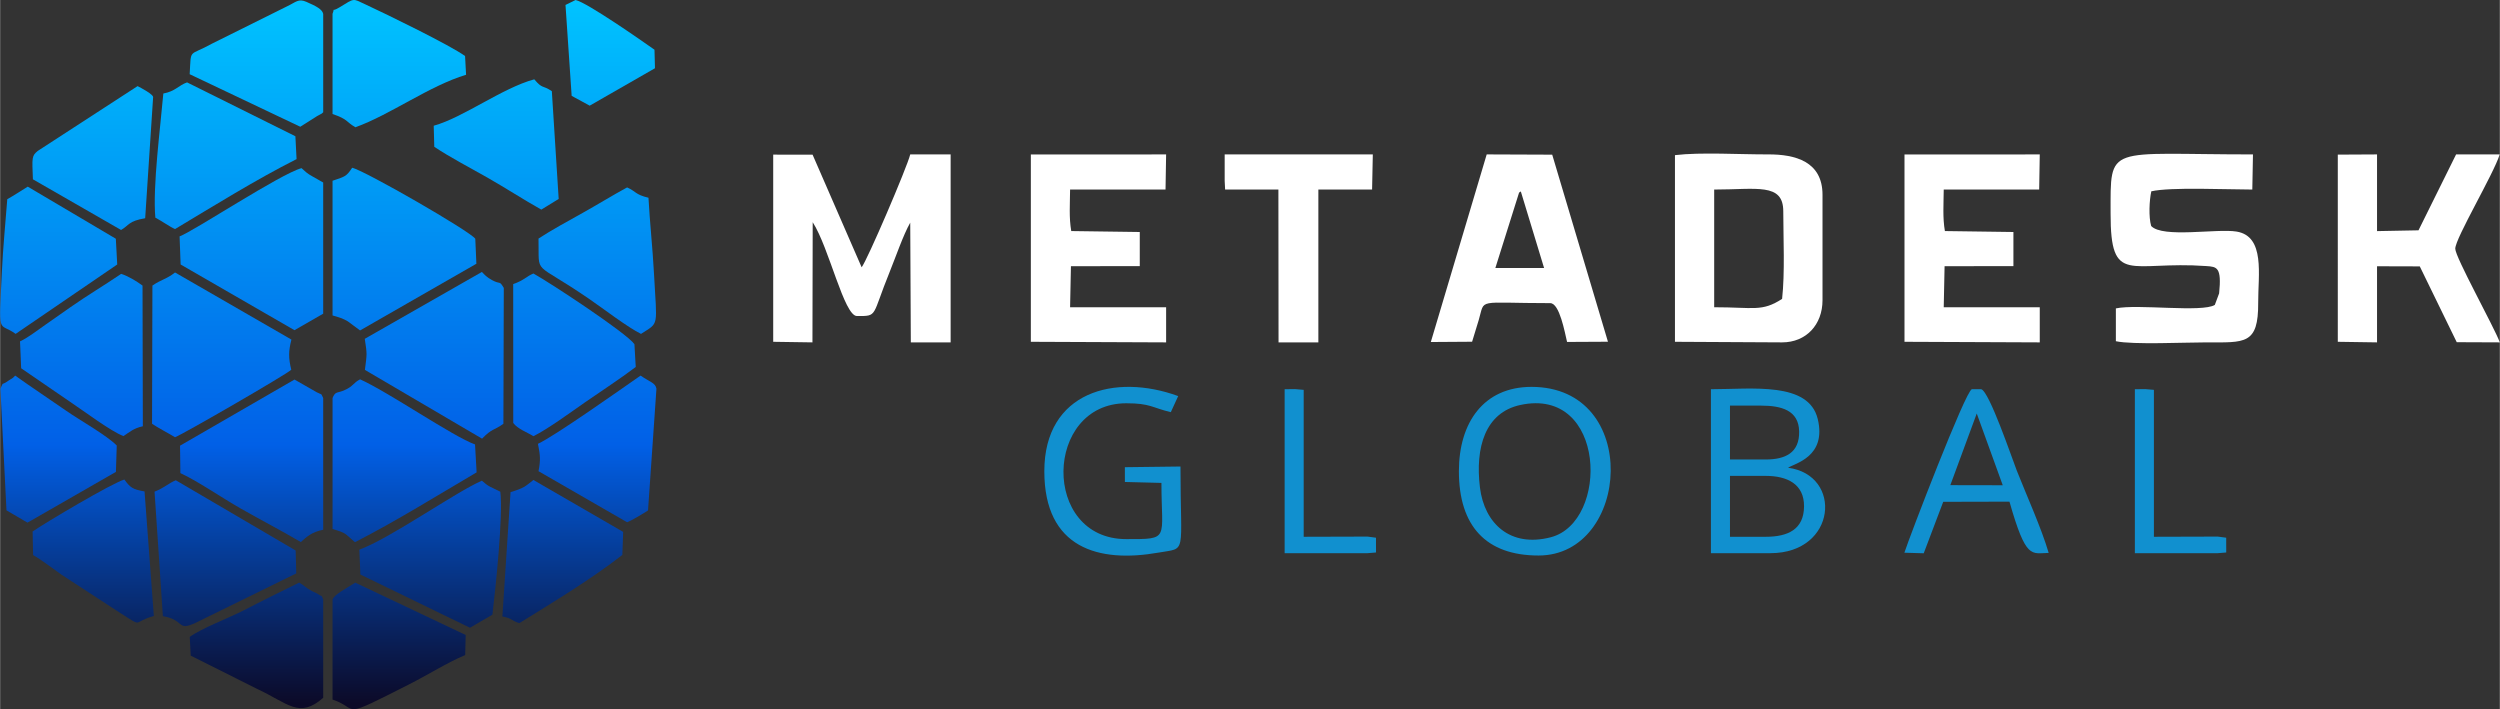
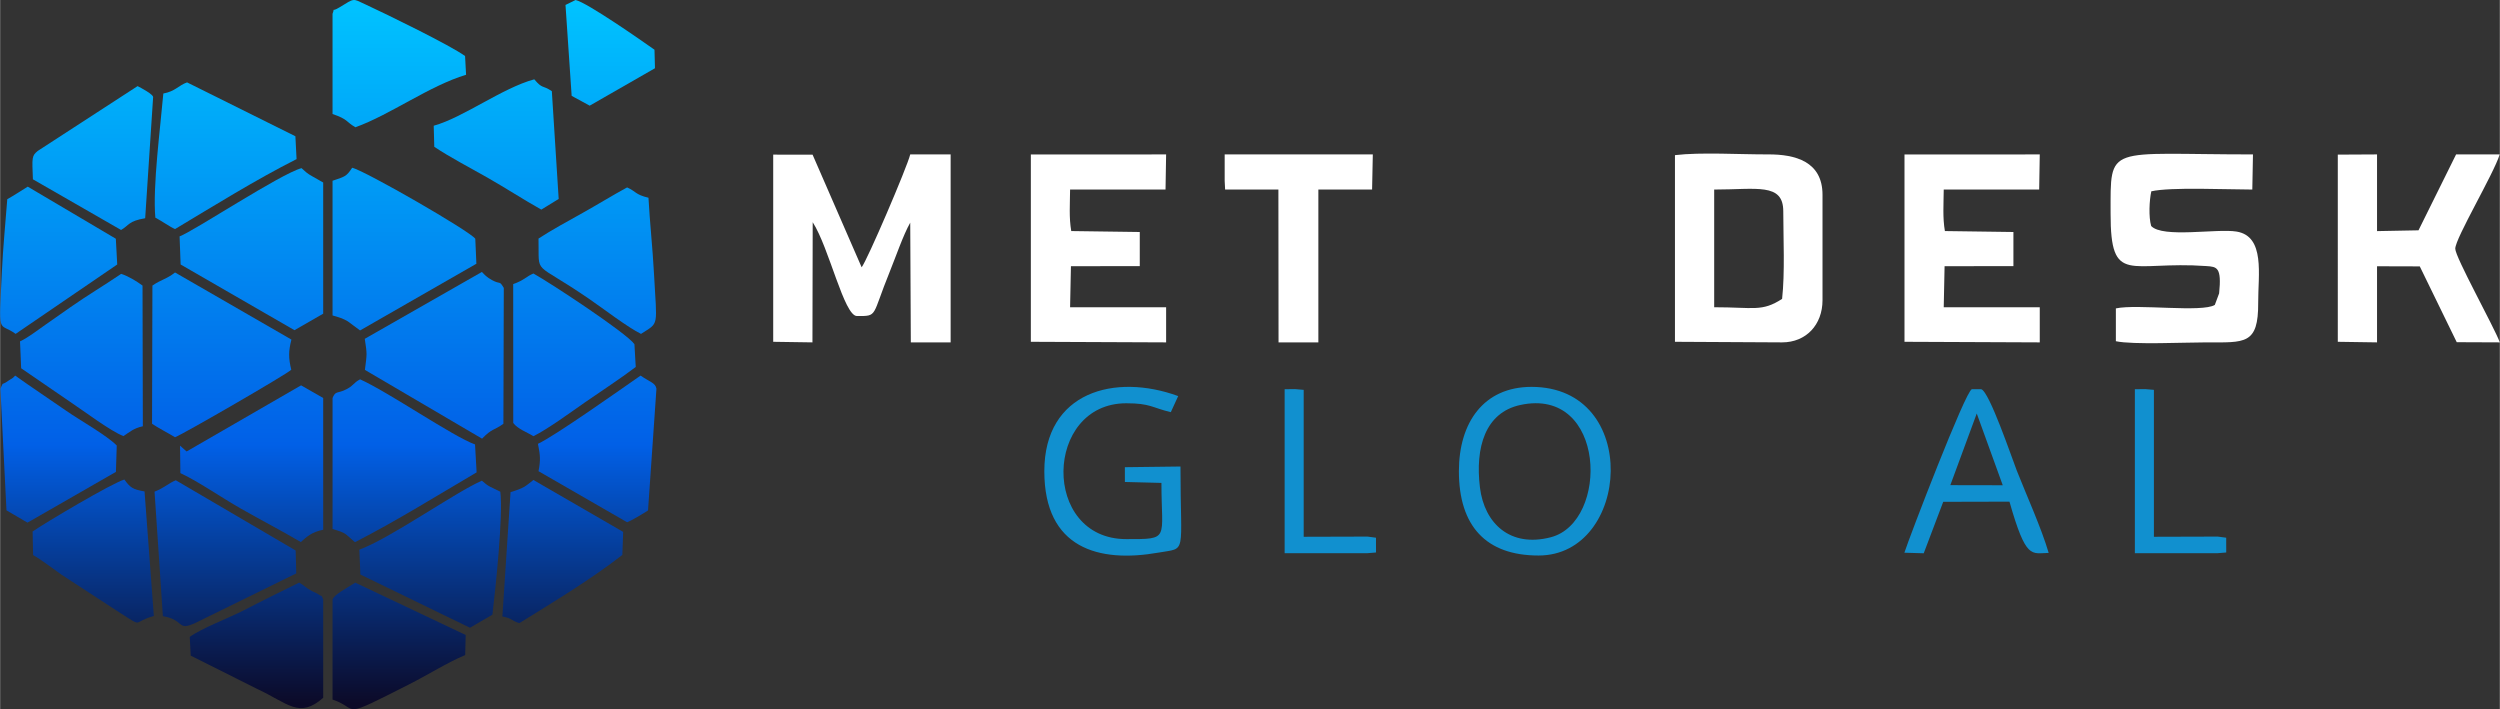
<svg xmlns="http://www.w3.org/2000/svg" xmlns:xlink="http://www.w3.org/1999/xlink" xml:space="preserve" width="14.823in" height="4.205in" style="shape-rendering:geometricPrecision; text-rendering:geometricPrecision; image-rendering:optimizeQuality; fill-rule:evenodd; clip-rule:evenodd" viewBox="0 0 8740.69 2479.86">
  <rect x="0" y="0" width="8740.69" height="2479.86" fill="#333333" stroke="none" />
  <defs>
    <style type="text/css">       .fil1 {fill:#1190CF}    .fil0 {fill:white}    .fil5 {fill:url(#id0)}    .fil24 {fill:url(#id1)}    .fil25 {fill:url(#id2)}    .fil6 {fill:url(#id3)}    .fil7 {fill:url(#id4)}    .fil12 {fill:url(#id5)}    .fil9 {fill:url(#id6)}    .fil21 {fill:url(#id7)}    .fil22 {fill:url(#id8)}    .fil8 {fill:url(#id9)}    .fil3 {fill:url(#id10)}    .fil19 {fill:url(#id11)}    .fil18 {fill:url(#id12)}    .fil20 {fill:url(#id13)}    .fil15 {fill:url(#id14)}    .fil13 {fill:url(#id15)}    .fil2 {fill:url(#id16)}    .fil14 {fill:url(#id17)}    .fil10 {fill:url(#id18)}    .fil4 {fill:url(#id19)}    .fil23 {fill:url(#id20)}    .fil17 {fill:url(#id21)}    .fil16 {fill:url(#id22)}    .fil11 {fill:url(#id23)}     </style>
    <linearGradient id="id0" gradientUnits="userSpaceOnUse" x1="1240.83" y1="2460.33" x2="1240.83" y2="5.32">
      <stop offset="0" style="stop-opacity:1; stop-color:#0C0A28" />
      <stop offset="0.369" style="stop-opacity:1; stop-color:#0160E7" />
      <stop offset="1" style="stop-opacity:1; stop-color:#00C3FF" />
    </linearGradient>
    <linearGradient id="id1" gradientUnits="userSpaceOnUse" xlink:href="#id0" x1="1240.83" y1="2460.33" x2="1240.83" y2="5.32">  </linearGradient>
    <linearGradient id="id2" gradientUnits="userSpaceOnUse" xlink:href="#id0" x1="1240.83" y1="2460.33" x2="1240.83" y2="5.32">  </linearGradient>
    <linearGradient id="id3" gradientUnits="userSpaceOnUse" xlink:href="#id0" x1="1240.83" y1="2460.33" x2="1240.83" y2="5.32">  </linearGradient>
    <linearGradient id="id4" gradientUnits="userSpaceOnUse" xlink:href="#id0" x1="1240.83" y1="2460.33" x2="1240.83" y2="5.32">  </linearGradient>
    <linearGradient id="id5" gradientUnits="userSpaceOnUse" xlink:href="#id0" x1="1240.83" y1="2460.33" x2="1240.83" y2="5.32">  </linearGradient>
    <linearGradient id="id6" gradientUnits="userSpaceOnUse" xlink:href="#id0" x1="1240.83" y1="2460.33" x2="1240.83" y2="5.32">  </linearGradient>
    <linearGradient id="id7" gradientUnits="userSpaceOnUse" xlink:href="#id0" x1="1240.83" y1="2460.33" x2="1240.83" y2="5.32">  </linearGradient>
    <linearGradient id="id8" gradientUnits="userSpaceOnUse" xlink:href="#id0" x1="1240.83" y1="2460.33" x2="1240.83" y2="5.32">  </linearGradient>
    <linearGradient id="id9" gradientUnits="userSpaceOnUse" xlink:href="#id0" x1="1240.83" y1="2460.33" x2="1240.83" y2="5.32">  </linearGradient>
    <linearGradient id="id10" gradientUnits="userSpaceOnUse" xlink:href="#id0" x1="1240.83" y1="2460.33" x2="1240.83" y2="5.32">  </linearGradient>
    <linearGradient id="id11" gradientUnits="userSpaceOnUse" xlink:href="#id0" x1="1240.83" y1="2460.33" x2="1240.83" y2="5.32">  </linearGradient>
    <linearGradient id="id12" gradientUnits="userSpaceOnUse" xlink:href="#id0" x1="1240.83" y1="2460.33" x2="1240.83" y2="5.32">  </linearGradient>
    <linearGradient id="id13" gradientUnits="userSpaceOnUse" xlink:href="#id0" x1="1240.83" y1="2460.33" x2="1240.83" y2="5.32">  </linearGradient>
    <linearGradient id="id14" gradientUnits="userSpaceOnUse" xlink:href="#id0" x1="1240.83" y1="2460.33" x2="1240.83" y2="5.32">  </linearGradient>
    <linearGradient id="id15" gradientUnits="userSpaceOnUse" xlink:href="#id0" x1="1240.83" y1="2460.33" x2="1240.83" y2="5.32">  </linearGradient>
    <linearGradient id="id16" gradientUnits="userSpaceOnUse" xlink:href="#id0" x1="1240.83" y1="2460.33" x2="1240.83" y2="5.32">  </linearGradient>
    <linearGradient id="id17" gradientUnits="userSpaceOnUse" xlink:href="#id0" x1="1240.83" y1="2460.33" x2="1240.83" y2="5.32">  </linearGradient>
    <linearGradient id="id18" gradientUnits="userSpaceOnUse" xlink:href="#id0" x1="1240.83" y1="2460.33" x2="1240.83" y2="5.32">  </linearGradient>
    <linearGradient id="id19" gradientUnits="userSpaceOnUse" xlink:href="#id0" x1="1240.83" y1="2460.33" x2="1240.83" y2="5.32">  </linearGradient>
    <linearGradient id="id20" gradientUnits="userSpaceOnUse" xlink:href="#id0" x1="1240.83" y1="2460.33" x2="1240.83" y2="5.32">  </linearGradient>
    <linearGradient id="id21" gradientUnits="userSpaceOnUse" xlink:href="#id0" x1="1240.83" y1="2460.33" x2="1240.83" y2="5.32">  </linearGradient>
    <linearGradient id="id22" gradientUnits="userSpaceOnUse" xlink:href="#id0" x1="1240.83" y1="2460.33" x2="1240.83" y2="5.32">  </linearGradient>
    <linearGradient id="id23" gradientUnits="userSpaceOnUse" xlink:href="#id0" x1="1240.83" y1="2460.33" x2="1240.83" y2="5.32">  </linearGradient>
  </defs>
  <g id="Layer_x0020_1">
    <g id="_2354947747184">
      <path class="fil0" d="M5856.28 1195.16l374.71 2.03c84.01,0 141.26,-61.8 141.26,-147.42l0 -368.55c0,-116.89 -95.58,-141.76 -190.38,-141.34 -95.79,0.43 -235.42,-8.31 -325.58,2.59l0 652.68zm137.2 -120.82c139.06,0 166.68,16.58 237.48,-29.22 10.06,-91.37 4.23,-211.63 4.09,-306.57 -0.15,-100.08 -93.24,-75.74 -241.57,-75.74l0 411.53z" />
      <path class="fil0" d="M2703.16 1195.16l137.2 2.03 0.87 -420.2c57.58,89.35 109.72,328.08 154.74,328.08 74.09,0 50.46,2.99 114.29,-154.01 20.46,-50.31 47.52,-129.45 72.04,-172.56l2.03 418.69 139.23 0 0 -657.22 -141.28 0c-11.2,45.46 -150.97,371.66 -169.94,394.61l-171.5 -393.74 -137.71 -0.15 0.01 654.47z" />
      <path class="fil1" d="M5100.78 1647.63c0,191.93 94.97,294.84 278.46,294.84 320.8,0 360.49,-589.68 -24.57,-589.68 -167.34,0 -253.89,124.96 -253.89,294.84zm214.57 -231.49c-122.63,26.62 -158.08,148.53 -140.98,288.47 15.36,125.66 105.71,211.1 247.97,173.94 204.88,-53.51 194.19,-527.78 -106.99,-462.41z" />
-       <path class="fil0" d="M5002.62 1195.92l144.35 -1c8.52,-28.77 14.84,-47.91 23.14,-75.75 23.15,-77.68 -12,-59.18 250.08,-59.18 32.68,0 50.75,102.15 58.84,135.69l142.95 -0.75 -194.88 -654.1 -229.08 -0.91 -195.41 656zm225.66 -258.78l170.41 0 -81.37 -267.75c-4.85,2.91 -6.47,3.62 -6.94,6.78l-82.1 260.97z" />
      <path class="fil0" d="M7744.07 1066.12c-43.86,27.53 -271.59,-3.99 -346.05,12.28l0 114.73c58.5,12.78 243.45,4.02 315.35,4.06 136.05,0.08 183.26,9.05 182.34,-139.18 -0.6,-95.99 25.31,-231.79 -75.68,-248.29 -68.6,-11.21 -258.56,23.54 -298.58,-19.52 -9.21,-32.17 -6.46,-89.51 0.52,-121.23 66.91,-15.47 268.92,-6.16 353.17,-6.16l2.32 -122.85c-515.13,-0.01 -497.73,-38.81 -497.85,206.78 -0.13,254.59 66.84,164.44 334.96,183.61 36.58,2.61 53.95,3.26 44.55,95.41l-15.04 40.35z" />
      <path class="fil0" d="M8174.03 1195.16l137.2 2.03 0 -266.14 149.45 0.43 129.24 265.08 150.77 0.63c-22.41,-58.44 -155.94,-297.8 -155.94,-327.6 0,-36.41 135.01,-262.46 155.42,-329.63l-152.51 0 -131.45 265.39 -144.98 2.77 0 -268.17 -137.21 0.73 0.01 654.47z" />
-       <path class="fil1" d="M5982.04 1934.28l208 0c232.88,0 253.12,-273.91 61.68,-298.68 23.3,-15.45 135.6,-38.32 103.88,-170.37 -31.65,-131.74 -229.91,-104.25 -373.56,-104.25l0 573.29zm66.6 -327.6l125.02 0c67.83,0 118.5,-22.86 116.88,-98.34 -1.58,-73.7 -61.94,-90.02 -133.26,-90.02l-108.64 0 0 188.37zm0 270.27l125.02 0c78.93,0 133.39,-26.56 133.98,-106.32 0.59,-78.61 -59.75,-106.62 -133.98,-106.62l-125.02 0 0 212.94z" />
      <path class="fil0" d="M6658.9 1195.16l472.99 2.03 0 -122.85 -335.79 0 2.98 -143.47 240.7 -0.4 -0.01 -119.23 -239.58 -3.3c-8.22,-47.46 -4.45,-93.61 -4.09,-145.11l333.74 0 2.05 -122.85 -472.99 0.24 0 654.95z" />
      <path class="fil0" d="M3604.05 1195.16l472.99 2.03 0 -122.85 -335.79 0 2.97 -143.47 240.7 -0.4 -0.01 -119.23 -239.58 -3.3c-8.22,-47.46 -4.45,-93.61 -4.09,-145.11l333.74 0 2.05 -122.85 -472.99 0.24 0 654.95z" />
      <polygon class="fil0" points="4281.78,632.08 4283.34,662.84 4469.64,662.81 4470.15,1197.19 4609.38,1197.19 4609.38,662.81 4797.27,662.81 4799.78,539.97 4281.78,539.97 " />
      <path class="fil1" d="M6658.49 1932.66l67.69 1.98 68.14 -179.96 231.64 -0.57c58.12,203.96 76.28,180.26 137.07,179.26 -25.16,-86.23 -77.17,-200.84 -111.35,-287.49 -15.59,-39.53 -96.43,-278.35 -124.55,-284.89l-32.76 0c-22.13,5.89 -218.51,517.41 -235.88,571.67zm160.68 -236.23l183.3 0.35 -90.88 -250.93 -92.42 250.58z" />
      <path class="fil1" d="M3651.16 1647.63c0,269.76 190.11,321.51 398.77,284.76 101.64,-17.91 77.33,13.26 77.33,-301.14l-194.47 2.41 0.09 51.66 127.79 3.25c0,198.99 31.39,196.56 -122.85,196.56 -298.1,0 -287.83,-475.02 0,-475.02 84.11,0 89.57,15.35 155.61,31.13l25.81 -56.28c-220.78,-80.78 -468.06,-15.49 -468.06,262.65z" />
      <polygon class="fil1" points="7464.42,1934.28 7754.32,1934.28 7783.91,1931.87 7783.83,1880.21 7754.39,1876.3 7531.02,1876.95 7531.02,1363.16 7500.46,1360.55 7464.42,1360.99 " />
      <polygon class="fil1" points="4491.47,1934.28 4781.37,1934.28 4810.97,1931.87 4810.88,1880.21 4781.44,1876.3 4558.07,1876.95 4558.07,1363.16 4527.51,1360.55 4491.49,1360.99 " />
      <path class="fil2" d="M627.39 826.54l3.69 98.32 398.1 229.71 100.39 -57.73 0 -458.64 -37.95 -21.57c-19.19,-10.56 -23.7,-16.17 -37.79,-28.62 -73.47,19.58 -376.93,220.45 -426.44,238.52z" />
      <path class="fil3" d="M1162.32 1391.68l0 458.13c51.22,14.98 41.12,15.11 78.35,46.09 147.27,-75.59 286.29,-162.63 425.38,-244.17l-5.53 -97.71c-74.59,-25.88 -303.36,-183.62 -401.94,-227.64 -24.18,12.82 -20.75,20.59 -47.3,34.48 -32.22,16.86 -38.05,3.96 -48.96,30.82z" />
      <path class="fil4" d="M1162.3 632.02l0 471.01c19.89,5.46 37.63,10.96 53.04,20.44l43.23 32 406.69 -233.25 -3.85 -87.45c-19.62,-27.08 -383.24,-236.51 -430.47,-248.25 -20.24,31.17 -26.07,31.17 -68.63,45.5z" />
-       <path class="fil5" d="M629.04 1558.4l1.18 95.94c59.46,27.24 144.22,85.69 209.86,123.16 72,41.09 144.25,78.29 211.22,117.9 21.05,-18.95 38.61,-35.07 78.26,-43.06l0 -460.66c-9.38,-19.44 -2.55,-9.38 -22.96,-20.28l-77.34 -44.24 -400.22 231.23z" />
+       <path class="fil5" d="M629.04 1558.4l1.18 95.94c59.46,27.24 144.22,85.69 209.86,123.16 72,41.09 144.25,78.29 211.22,117.9 21.05,-18.95 38.61,-35.07 78.26,-43.06l0 -460.66l-77.34 -44.24 -400.22 231.23z" />
      <path class="fil6" d="M532.45 998.57l-1.32 483.22c15.57,11.26 67.28,38.65 80.43,47.12 33.48,-13.59 391.32,-220.73 406.45,-236 -10.08,-40.95 -9.93,-65.27 0.52,-105.5l-406.97 -234.68c-29.6,23.59 -47.97,24.19 -79.12,45.84z" />
      <path class="fil7" d="M1275 1184.7c8.6,56.12 7.57,51.6 0.46,108.71l409.62 240.45c35.22,-36.58 41.86,-28.25 74.64,-52.08l1.35 -475.03c-16.75,-27.87 -9.9,-10.33 -41.31,-27.38 -18.84,-10.23 -25.44,-18.26 -35.27,-28.45l-409.49 233.78z" />
      <path class="fil8" d="M1793.97 993.42l0.2 485.78c17.06,21.88 47.6,31.52 70.46,46.08 52.42,-26.15 131.92,-84.8 179.51,-117.81 59.94,-41.58 120.96,-80.96 178.33,-124.29l-4.62 -79.81c-27.68,-38.83 -290.81,-212.32 -353.22,-247.05 -25.74,10.83 -30.75,22.9 -70.66,37.1z" />
      <path class="fil9" d="M69.5 1193.59l3.96 94.16 172.08 117.99c41.51,27.42 144.84,104.95 185.86,119.05 20.32,-13.45 35.25,-27.36 67.57,-34.33l-1.1 -491.9c-21.27,-15.76 -51.58,-33.73 -74.67,-40.95 -58.67,39.92 -117.61,74.67 -178.04,117 -28.23,19.77 -58.08,40.95 -86.47,60.63 -25.91,17.96 -64.04,47.58 -89.19,58.35z" />
      <path class="fil10" d="M1256.02 1921.98l3.61 86.99 383.05 186.03 78.66 -45.7c11.27,-96 37.69,-343.77 27.61,-430.01 -36.18,-18.11 -39.85,-16.51 -64.51,-38.43 -91.35,39.43 -321.54,202.39 -428.43,241.13z" />
      <path class="fil11" d="M539.87 1719.24l29.15 435.25c78.44,13.33 47.34,54.64 114.95,23.08l351.48 -172.62 -2.19 -79.94 -419.09 -245.69c-26.37,10.88 -38.76,25.75 -74.3,39.93z" />
      <path class="fil12" d="M570.62 326.99c-9.85,114.46 -37.82,325.6 -27.92,434.07 24.73,13.11 51.14,32.38 68.87,39.93 135.31,-80.99 282.25,-172.53 424.9,-244.64l-4.09 -79.92 -378.8 -188.36c-30.09,10.62 -40.7,31.19 -82.96,38.93z" />
      <path class="fil13" d="M1162.32 2096.02l0 350.14c99.19,33.53 16.41,74.11 269.71,-54.21 64.22,-32.53 130.73,-74.8 194.08,-101.4l1.72 -70.19 -386.02 -182.97c-34.45,21.72 -73.27,41.63 -79.5,58.62z" />
      <path class="fil14" d="M1882.49 834.21c3.21,134.33 -23.86,72.43 179.42,212.61 49.39,34.06 133,98.15 178.96,120.69 64.53,-41.62 55.61,-20.83 45.41,-210.72 -4.84,-90.11 -14.57,-178.16 -19.31,-265.34 -46.32,-10.95 -42.87,-21.95 -74.75,-36.11 -51.76,28.2 -103.69,60.34 -155.74,89.31 -46.49,25.89 -111.93,61.76 -154,89.55z" />
      <path class="fil15" d="M1162.28 48.53l0 350.19c55.1,18.5 46.69,27.32 79.92,46.26 121.17,-43.3 259.41,-145.32 386.99,-183.51l-3.49 -65.49c-50.84,-37.18 -271.71,-145.02 -349.86,-181.23 -44.21,-20.48 -35.16,-22.07 -89.16,10.93 -32.71,19.99 -14.2,-4.66 -24.41,22.85z" />
      <path class="fil16" d="M662.98 2227.06l3.41 65.54 231.12 115.82c109.98,50.95 147.59,105.58 232.07,31.58l0 -343.98c-8.99,-19.6 0.05,-6.19 -16.92,-17.96 -7.43,-5.15 -14.78,-7.18 -21.91,-10.97 -24.43,-12.98 -23.67,-17.52 -45.1,-29.95 -64.19,31.67 -127.55,62.59 -192.26,96.15 -54.41,28.22 -148.49,63.03 -190.4,93.76z" />
      <path class="fil17" d="M113.5 1858.51l1.72 82.44c22.05,11.58 74.8,51.23 99.66,68.78l208.19 135.74c80.46,50.7 36.88,29.52 114.32,8.42l-32.52 -435.48c-40.71,-7 -50.41,-13.43 -70.41,-41.62 -41.3,11.35 -275.87,150.44 -320.96,181.71z" />
-       <path class="fil18" d="M662.69 259.49l386.73 183.71 58.75 -37.18c1.7,-0.94 3.89,-2.06 5.52,-3 19.49,-11.28 5.12,-1.11 15.92,-10.53l0 -343.98c-3.52,-16.09 -24,-26.92 -59.1,-42.16 -27.78,-12.06 -35.93,0.96 -67.23,15.76l-262.76 130.62c-82.87,46.21 -72.12,13.26 -77.82,106.75z" />
      <path class="fil19" d="M24.94 696.54c-6.59,85.43 -14.76,167.1 -18.83,252.75 -11.16,234.95 -13.05,173.67 48.05,218.22l355.22 -242.66 -4.86 -90.04 -307.99 -182.12c-20.27,12.36 -46.38,29.81 -71.59,43.85z" />
      <path class="fil20" d="M114.51 626.97l308.35 177.19c28.49,-16.45 25.31,-31.12 84.28,-41.06l27.69 -422c4.29,-9.82 -45.99,-35.88 -54.3,-39.97l-348.65 226.34c-21.69,17.52 -20.38,22.18 -17.37,99.51z" />
      <path class="fil21" d="M1784.74 1720.78l-28.58 434.73c35.6,7.03 29.3,14.05 59.34,23.45 123.61,-76.84 250.09,-152.87 360.12,-238.54l2.91 -80.5 -313.89 -181.59c-29.07,23.17 -33.42,28.58 -79.89,42.46z" />
      <path class="fil22" d="M0.88 1358.92l21.24 425.57 73.48 43.05 309.22 -177.53 2.87 -92.14c-34.16,-35.18 -128.58,-87.95 -176.66,-121.5 -61.96,-43.24 -119,-80.41 -178.41,-123.04 -13.47,14.2 -9.97,7.94 -24.54,18.39 -26.77,19.21 -13.65,-1.29 -27.21,27.2z" />
      <path class="fil23" d="M1880.51 1551.89c8.1,39.84 9.59,56.67 2.01,95.77l309.9 178.55c11.6,-4.06 55.83,-29.82 73.02,-41.41l29.43 -425.68c-3.91,-20.7 -21.35,-22.25 -55.53,-45.79 -68.06,47.37 -299.37,211.01 -358.83,238.55z" />
      <path class="fil24" d="M1516.04 439.61l1.99 73.72c54.52,36.48 119.79,70.18 184.39,106.91 64.32,36.57 128.69,78.45 189.79,112.71l60.81 -37.29 -23.96 -376.98c-34.11,-22.64 -31.94,-6.39 -61.35,-41.35 -112.13,30.42 -248.76,133.92 -351.67,162.29z" />
      <path class="fil25" d="M1976.84 17.3l21.52 317.89 63.09 34.31 228.26 -130.92 -1.69 -64.69c-40.96,-29.1 -236.43,-165.57 -275.97,-173.89l-35.21 17.3z" />
    </g>
  </g>
</svg>